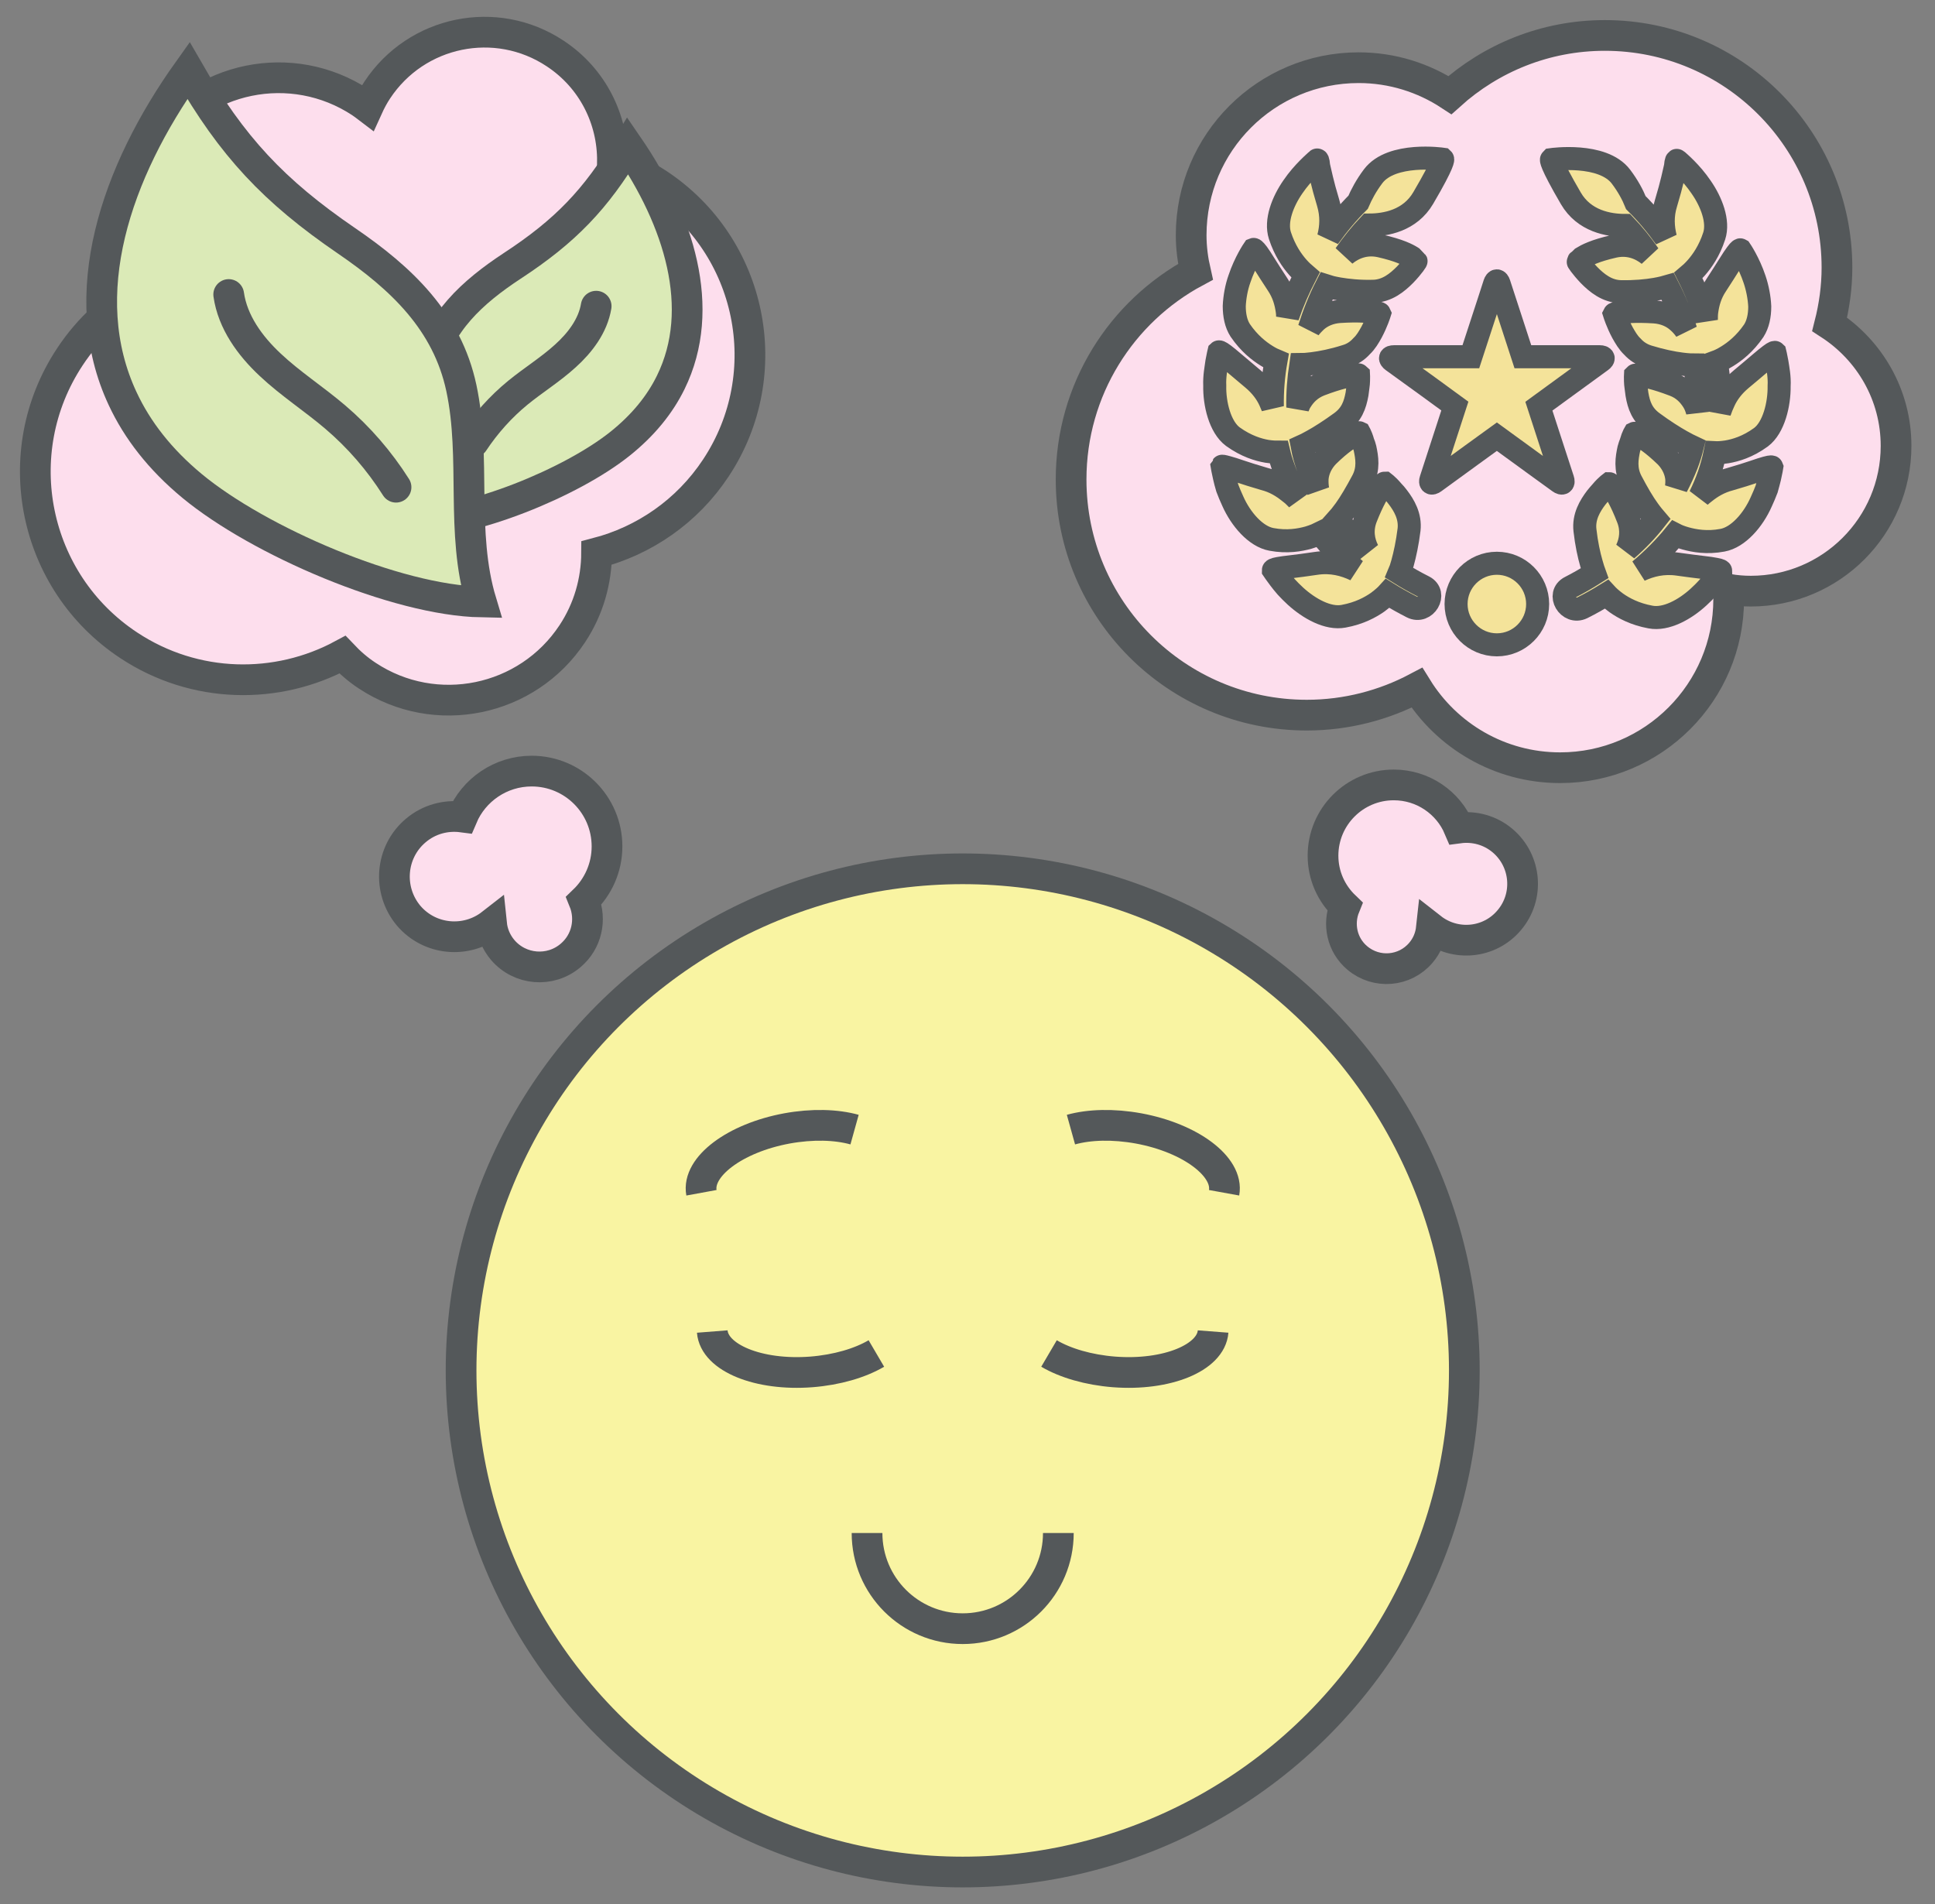
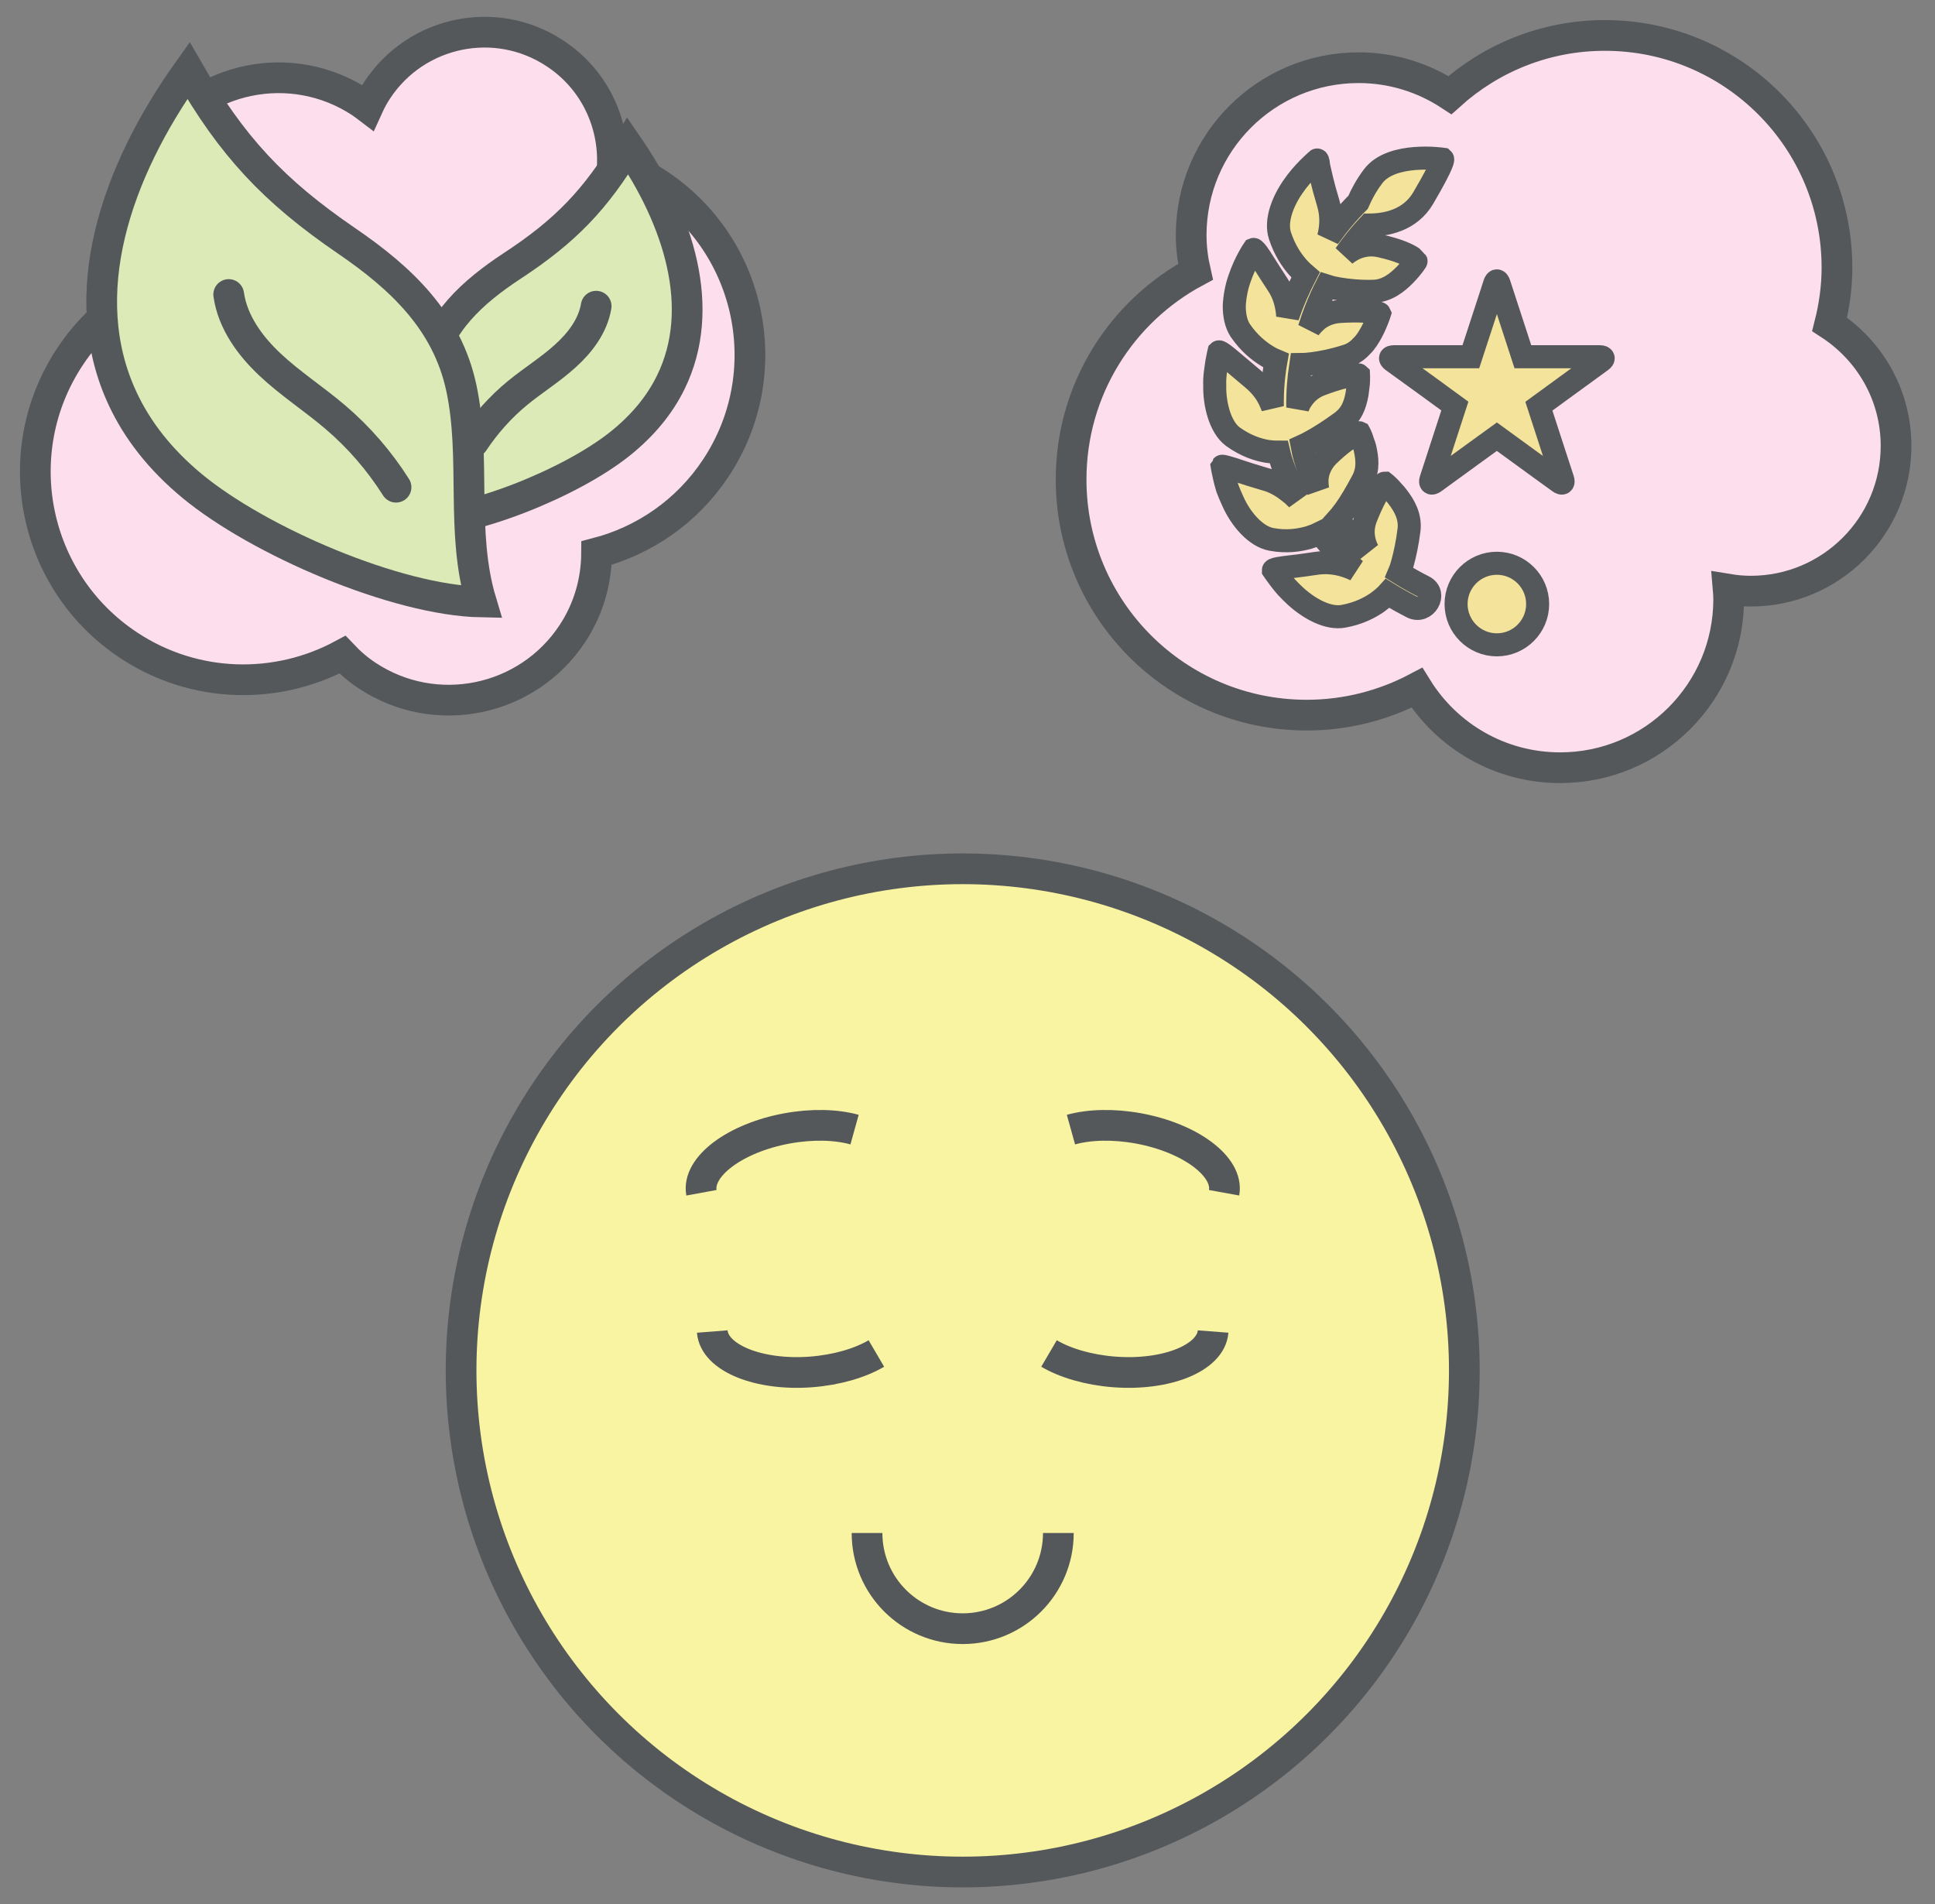
<svg xmlns="http://www.w3.org/2000/svg" width="63px" height="62px" viewBox="0 0 63 62" version="1.1">
  <rect x="0" y="0" width="63" height="62" fill="#808080" stroke="none" />
  <title>clean (1)-03</title>
  <desc>Created with Sketch.</desc>
  <g id="Clean-Beauty-on-Homepage" stroke="none" stroke-width="1" fill="none" fill-rule="evenodd">
    <g id="3_CleanBeautyBriogeo" transform="translate(-1118, -2070)" stroke="#54585A">
      <g id="clean-(1)-03" transform="translate(1119, 2071)">
        <g id="Group" transform="translate(13.676, 26.912)" fill="#F9F4A2" fill-rule="nonzero">
          <circle id="Oval" cx="16.668" cy="16.707" r="16.332" />
          <path d="M19.782,22.001 C19.782,23.722 18.388,25.116 16.668,25.116 C14.947,25.116 13.553,23.722 13.553,22.001" id="Path" />
          <g transform="translate(7.941, 8.382)" id="Path">
            <path d="M0.221,2.541 C0.066,1.694 1.31,0.759 3.004,0.446 C3.829,0.296 4.606,0.318 5.206,0.485" />
            <path d="M17.237,2.541 C17.391,1.694 16.147,0.759 14.453,0.446 C13.628,0.296 12.851,0.318 12.251,0.485" />
          </g>
          <g transform="translate(8.382, 15.441)" id="Path">
            <path d="M0.132,0 C0.199,0.856 1.641,1.447 3.357,1.315 C4.191,1.249 4.941,1.028 5.475,0.715" />
            <path d="M16.438,0 C16.372,0.856 14.929,1.447 13.213,1.315 C12.379,1.249 11.629,1.028 11.096,0.715" />
          </g>
        </g>
        <g id="Group" transform="translate(33.529, 0)" fill-rule="nonzero">
          <path d="M25.041,9.56 C25.191,8.969 25.279,8.351 25.279,7.712 C25.279,3.538 21.896,0.154 17.722,0.154 C15.781,0.154 14.016,0.891 12.679,2.096 C11.824,1.535 10.804,1.204 9.706,1.204 C6.693,1.204 4.253,3.644 4.253,6.657 C4.253,7.068 4.306,7.465 4.394,7.849 C1.985,9.141 0.344,11.682 0.344,14.612 C0.344,18.847 3.776,22.284 8.016,22.284 C9.313,22.284 10.535,21.957 11.603,21.393 C12.569,22.954 14.294,23.996 16.266,23.996 C19.297,23.996 21.754,21.538 21.754,18.507 C21.754,18.397 21.746,18.291 21.737,18.185 C21.979,18.225 22.222,18.247 22.474,18.247 C25.085,18.247 27.203,16.129 27.203,13.518 C27.203,11.854 26.338,10.403 25.041,9.56 Z" id="Path" fill="#FDDEED" />
          <g transform="translate(4.853, 3.971)" fill="#F4E39A" id="Path" stroke-width="0.75">
-             <path d="M11.74,14.149 C12.018,14.007 12.278,13.857 12.534,13.694 C12.507,13.619 12.468,13.513 12.432,13.376 C12.353,13.107 12.269,12.724 12.221,12.291 C12.172,11.854 12.384,11.501 12.591,11.228 C12.644,11.162 12.697,11.1 12.746,11.047 C12.794,10.99 12.838,10.941 12.878,10.901 C12.957,10.822 13.015,10.778 13.015,10.778 C13.015,10.778 13.037,10.778 13.129,10.915 C13.218,11.051 13.394,11.316 13.624,11.912 C13.769,12.287 13.716,12.64 13.579,12.926 C13.924,12.626 14.241,12.296 14.524,11.934 C14.471,11.872 14.391,11.779 14.294,11.643 C14.122,11.409 13.928,11.078 13.725,10.69 C13.522,10.301 13.588,9.935 13.65,9.644 C13.668,9.574 13.694,9.503 13.716,9.446 C13.734,9.384 13.751,9.331 13.769,9.282 C13.804,9.19 13.835,9.137 13.835,9.137 C13.835,9.137 13.853,9.128 13.994,9.207 C14.131,9.291 14.404,9.446 14.863,9.891 C15.075,10.112 15.19,10.372 15.212,10.628 C15.216,10.712 15.212,10.796 15.203,10.875 C15.326,10.641 15.437,10.399 15.538,10.143 C15.609,9.957 15.666,9.772 15.715,9.578 C15.649,9.547 15.529,9.49 15.366,9.397 C15.115,9.256 14.779,9.044 14.44,8.793 C14.082,8.537 13.976,8.224 13.915,7.871 C13.897,7.703 13.866,7.549 13.866,7.434 C13.862,7.319 13.866,7.244 13.866,7.244 C13.866,7.244 13.879,7.231 14.043,7.253 C14.206,7.279 14.51,7.332 15.115,7.562 C15.415,7.676 15.604,7.871 15.746,8.096 C15.812,8.201 15.851,8.312 15.882,8.422 C15.904,7.924 15.874,7.416 15.79,6.913 C15.724,6.913 15.574,6.909 15.366,6.882 C15.084,6.847 14.696,6.768 14.281,6.64 C14.065,6.574 13.897,6.459 13.769,6.318 C13.624,6.181 13.531,6.013 13.443,5.859 C13.275,5.546 13.182,5.25 13.182,5.25 C13.182,5.25 13.191,5.232 13.354,5.206 C13.513,5.184 13.844,5.144 14.479,5.184 C14.797,5.206 15.062,5.325 15.251,5.497 C15.349,5.581 15.432,5.678 15.503,5.779 C15.349,5.29 15.15,4.809 14.916,4.354 C14.854,4.372 14.713,4.412 14.51,4.447 C14.228,4.496 13.835,4.535 13.39,4.526 C12.94,4.518 12.604,4.24 12.353,3.984 C12.106,3.724 11.951,3.494 12.009,3.551 C12.013,3.556 12.013,3.534 12.128,3.424 C12.265,3.34 12.543,3.19 13.169,3.049 C13.628,2.947 14.016,3.097 14.303,3.326 C14.065,2.982 13.804,2.66 13.526,2.369 C12.988,2.369 12.194,2.228 11.762,1.487 C11.065,0.291 11.131,0.225 11.131,0.225 C11.131,0.225 12.794,-0.013 13.394,0.781 C13.624,1.085 13.778,1.376 13.879,1.628 L13.879,1.628 C14.232,1.976 14.55,2.36 14.841,2.766 C14.757,2.431 14.731,2.056 14.859,1.646 C15.057,0.993 15.124,0.631 15.168,0.45 C15.185,0.243 15.212,0.247 15.216,0.251 C15.274,0.304 15.679,0.64 16.006,1.125 C16.337,1.601 16.584,2.237 16.429,2.713 C16.271,3.199 16.037,3.529 15.847,3.746 C15.737,3.869 15.649,3.949 15.587,4.001 C15.821,4.465 16.019,4.95 16.174,5.444 C16.174,5.351 16.174,5.259 16.187,5.166 C16.226,4.884 16.306,4.593 16.496,4.31 C16.871,3.737 17.043,3.437 17.153,3.296 C17.259,3.15 17.281,3.163 17.281,3.163 C17.281,3.163 17.559,3.569 17.744,4.125 C17.837,4.399 17.899,4.716 17.912,5.007 C17.912,5.307 17.854,5.585 17.718,5.797 C17.426,6.225 17.1,6.476 16.857,6.626 C16.694,6.728 16.571,6.781 16.5,6.807 C16.584,7.35 16.624,7.897 16.606,8.44 C16.646,8.325 16.69,8.21 16.743,8.1 C16.857,7.844 17.047,7.593 17.307,7.376 C17.828,6.944 18.097,6.701 18.243,6.596 C18.388,6.485 18.406,6.503 18.406,6.503 C18.406,6.503 18.437,6.626 18.472,6.825 C18.503,7.024 18.56,7.297 18.543,7.601 C18.551,8.184 18.371,8.951 17.951,9.265 C17.515,9.582 17.122,9.693 16.84,9.741 C16.663,9.768 16.535,9.772 16.456,9.768 C16.354,10.266 16.187,10.738 15.966,11.184 C16.015,11.14 16.063,11.1 16.116,11.06 C16.341,10.879 16.601,10.721 16.941,10.632 C17.603,10.443 17.943,10.306 18.119,10.262 C18.296,10.213 18.304,10.235 18.304,10.235 C18.304,10.235 18.282,10.372 18.234,10.584 C18.207,10.69 18.176,10.813 18.137,10.95 C18.088,11.082 18.026,11.224 17.96,11.369 C17.7,11.96 17.21,12.525 16.699,12.618 C16.191,12.715 15.776,12.635 15.503,12.56 C15.344,12.516 15.229,12.468 15.159,12.432 C14.815,12.856 14.426,13.244 14.007,13.597 C14.356,13.434 14.771,13.328 15.256,13.399 C15.931,13.496 16.288,13.522 16.465,13.562 C16.641,13.593 16.641,13.619 16.641,13.619 C16.641,13.619 16.571,13.725 16.447,13.888 C16.385,13.968 16.31,14.065 16.222,14.166 C16.134,14.263 16.032,14.365 15.922,14.466 C15.481,14.872 14.863,15.216 14.356,15.119 C13.844,15.026 13.482,14.828 13.244,14.66 C13.068,14.532 12.962,14.426 12.918,14.378 C12.662,14.537 12.397,14.687 12.132,14.819 C11.682,15.035 11.294,14.374 11.74,14.149 Z" />
            <path d="M0.591,10.249 C0.768,10.293 1.112,10.429 1.769,10.619 C2.113,10.707 2.369,10.866 2.594,11.047 C2.696,11.122 2.784,11.206 2.863,11.29 C2.643,10.879 2.457,10.438 2.312,9.975 C2.29,9.9 2.272,9.825 2.254,9.75 C2.175,9.75 2.047,9.75 1.871,9.724 C1.588,9.675 1.196,9.56 0.759,9.247 C0.335,8.934 0.154,8.166 0.168,7.584 C0.154,7.279 0.212,7.01 0.238,6.807 C0.274,6.609 0.304,6.485 0.304,6.485 C0.304,6.485 0.322,6.468 0.468,6.578 C0.613,6.684 0.882,6.926 1.403,7.359 C1.663,7.575 1.853,7.826 1.968,8.082 C1.994,8.14 2.016,8.201 2.043,8.259 C2.034,7.769 2.074,7.271 2.162,6.772 C2.087,6.741 1.985,6.693 1.857,6.613 C1.615,6.463 1.288,6.212 0.997,5.784 C0.86,5.572 0.803,5.294 0.803,4.994 C0.816,4.703 0.874,4.385 0.971,4.112 C1.156,3.556 1.434,3.15 1.434,3.15 C1.434,3.15 1.456,3.141 1.562,3.282 C1.672,3.428 1.84,3.724 2.219,4.297 C2.409,4.584 2.488,4.871 2.528,5.153 C2.537,5.215 2.541,5.276 2.541,5.338 C2.7,4.871 2.899,4.416 3.124,3.979 C3.062,3.926 2.974,3.847 2.872,3.732 C2.682,3.516 2.449,3.185 2.29,2.7 C2.135,2.219 2.382,1.588 2.713,1.112 C3.04,0.631 3.446,0.296 3.503,0.238 C3.507,0.234 3.534,0.229 3.551,0.437 C3.596,0.618 3.662,0.979 3.86,1.632 C3.984,2.047 3.962,2.422 3.874,2.757 C4.169,2.343 4.496,1.954 4.835,1.615 L4.835,1.615 C4.941,1.368 5.096,1.072 5.325,0.768 C5.925,-0.031 7.588,0.212 7.588,0.212 C7.588,0.212 7.659,0.278 6.957,1.474 C6.525,2.215 5.731,2.356 5.193,2.356 C4.91,2.656 4.65,2.978 4.412,3.322 C4.699,3.088 5.087,2.934 5.55,3.035 C6.176,3.176 6.454,3.322 6.591,3.41 C6.701,3.521 6.706,3.538 6.71,3.538 C6.768,3.481 6.613,3.715 6.366,3.971 C6.115,4.226 5.779,4.504 5.329,4.513 C4.888,4.526 4.491,4.482 4.209,4.434 C4.01,4.399 3.874,4.363 3.807,4.341 C3.582,4.782 3.397,5.246 3.247,5.722 C3.309,5.638 3.384,5.559 3.463,5.484 C3.653,5.312 3.918,5.193 4.235,5.171 C4.866,5.131 5.197,5.171 5.36,5.193 C5.524,5.219 5.532,5.237 5.532,5.237 C5.532,5.237 5.44,5.532 5.272,5.846 C5.184,6.004 5.091,6.168 4.946,6.304 C4.818,6.446 4.65,6.565 4.434,6.626 C4.019,6.759 3.631,6.834 3.349,6.869 C3.172,6.891 3.049,6.9 2.969,6.9 C2.899,7.363 2.863,7.826 2.872,8.29 C2.899,8.219 2.925,8.153 2.969,8.087 C3.11,7.862 3.3,7.672 3.6,7.553 C4.204,7.324 4.513,7.271 4.672,7.244 C4.835,7.222 4.849,7.235 4.849,7.235 C4.849,7.235 4.853,7.31 4.849,7.425 C4.849,7.54 4.818,7.694 4.8,7.862 C4.734,8.215 4.628,8.528 4.275,8.784 C3.935,9.031 3.6,9.247 3.349,9.384 C3.199,9.468 3.088,9.525 3.018,9.556 C3.031,9.622 3.044,9.693 3.057,9.759 C3.163,10.187 3.322,10.593 3.521,10.968 C3.499,10.853 3.494,10.729 3.499,10.61 C3.521,10.354 3.635,10.094 3.847,9.874 C4.301,9.428 4.579,9.274 4.716,9.19 C4.857,9.11 4.875,9.119 4.875,9.119 C4.875,9.119 4.906,9.176 4.941,9.265 C4.959,9.309 4.976,9.366 4.994,9.428 C5.021,9.49 5.043,9.556 5.06,9.626 C5.122,9.918 5.188,10.284 4.985,10.672 C4.778,11.06 4.584,11.391 4.416,11.625 C4.301,11.784 4.213,11.89 4.165,11.943 C4.456,12.304 4.791,12.64 5.149,12.944 C4.999,12.649 4.937,12.287 5.087,11.894 C5.321,11.299 5.497,11.034 5.585,10.897 C5.678,10.76 5.7,10.76 5.7,10.76 C5.7,10.76 5.757,10.804 5.837,10.884 C5.876,10.924 5.921,10.972 5.969,11.029 C6.022,11.082 6.075,11.144 6.124,11.21 C6.331,11.479 6.543,11.837 6.494,12.274 C6.441,12.706 6.357,13.09 6.282,13.359 C6.243,13.5 6.207,13.61 6.176,13.681 C6.437,13.844 6.701,13.994 6.975,14.131 C7.416,14.356 7.028,15.018 6.587,14.793 C6.318,14.656 6.057,14.51 5.801,14.351 C5.757,14.4 5.647,14.506 5.475,14.634 C5.237,14.801 4.875,15 4.363,15.093 C3.856,15.19 3.243,14.846 2.797,14.44 C2.687,14.338 2.585,14.237 2.497,14.14 C2.409,14.038 2.334,13.946 2.272,13.862 C2.149,13.699 2.078,13.593 2.078,13.593 C2.078,13.593 2.078,13.566 2.254,13.535 C2.431,13.5 2.788,13.474 3.463,13.372 C3.962,13.297 4.39,13.412 4.747,13.584 C4.324,13.222 3.935,12.825 3.596,12.388 C3.534,12.419 3.406,12.476 3.216,12.534 C2.943,12.609 2.528,12.688 2.016,12.591 C1.504,12.499 1.015,11.934 0.754,11.343 C0.688,11.197 0.626,11.056 0.578,10.924 C0.538,10.787 0.503,10.663 0.481,10.557 C0.432,10.346 0.41,10.209 0.41,10.209 C0.41,10.209 0.415,10.2 0.591,10.249 Z" />
            <path d="M9.353,13.368 C10.085,13.368 10.681,13.963 10.681,14.696 C10.681,15.428 10.085,16.024 9.353,16.024 C8.621,16.024 8.025,15.428 8.025,14.696 C8.025,13.963 8.621,13.368 9.353,13.368 Z" />
            <path d="M5.956,6.776 C5.854,6.701 5.872,6.644 6,6.644 L6.653,6.644 L7.403,6.644 L8.506,6.644 L9.124,4.751 L9.124,4.751 L9.282,4.262 C9.322,4.143 9.384,4.143 9.424,4.262 L9.847,5.559 L9.847,5.559 L10.2,6.644 L11.303,6.644 L12.079,6.644 L12.706,6.644 C12.834,6.644 12.851,6.706 12.75,6.776 L11.585,7.624 L10.721,8.254 L11.232,9.825 L11.497,10.637 C11.537,10.756 11.484,10.796 11.382,10.721 L10.663,10.2 L10.663,10.2 L9.353,9.247 L8.55,9.829 L8.55,9.829 L7.324,10.721 C7.222,10.796 7.169,10.756 7.209,10.637 L7.672,9.212 L7.985,8.25 L7.121,7.619 L7.121,7.619 L5.956,6.776 Z" />
          </g>
-           <path d="M14.396,26.374 C13.985,26.025 13.465,25.893 12.971,25.959 C12.622,25.134 11.801,24.556 10.849,24.556 C9.578,24.556 8.546,25.588 8.546,26.859 C8.546,27.512 8.819,28.094 9.256,28.513 C9.022,29.087 9.163,29.771 9.662,30.19 C10.284,30.715 11.21,30.64 11.735,30.018 C11.934,29.784 12.044,29.506 12.075,29.219 C12.847,29.824 13.968,29.722 14.607,28.963 C15.265,28.191 15.168,27.031 14.396,26.374 Z" id="Path" fill="#FDDEED" />
        </g>
        <path d="M18.94,4.257 C19.447,4.434 19.946,4.672 20.418,4.981 C23.493,7.01 24.344,11.153 22.31,14.232 C21.366,15.662 19.963,16.606 18.424,17.007 C18.419,17.912 18.168,18.825 17.634,19.632 C16.169,21.851 13.178,22.465 10.959,21 C10.654,20.801 10.39,20.568 10.151,20.316 C8.025,21.463 5.351,21.437 3.194,20.012 C0.071,17.951 -0.79,13.747 1.271,10.624 C1.901,9.666 2.735,8.925 3.675,8.413 C2.996,6.94 3.066,5.162 4.024,3.71 C5.497,1.474 8.506,0.86 10.743,2.334 C10.822,2.387 10.897,2.444 10.972,2.501 C11.06,2.307 11.162,2.113 11.285,1.928 C12.56,-3.81639165e-16 15.15,-0.534 17.074,0.741 C18.3,1.549 18.953,2.89 18.94,4.257 Z" id="Path" fill="#FDDEED" fill-rule="nonzero" />
        <g id="Group" transform="translate(2.206, 0.882)">
          <g transform="translate(10.147, 2.647)" id="Path">
            <path d="M8.484,7.924 C8.131,8.643 7.588,9.318 6.825,9.926 C5.241,11.188 2.007,12.507 0.018,12.507 C0.538,10.893 0.194,9.154 0.578,7.518 C0.94,5.965 2.029,4.981 3.322,4.129 C5.047,3 6.04,1.972 7.09,0.221 C8.744,2.629 9.671,5.51 8.484,7.924 Z" fill="#DBEAB7" fill-rule="nonzero" />
            <path d="M2.06,9.865 C2.462,9.26 2.951,8.713 3.512,8.254 C4.015,7.844 4.571,7.5 5.051,7.063 C5.532,6.631 5.951,6.079 6.057,5.44" stroke-linecap="round" />
          </g>
          <g id="Path">
            <path d="M0.79,11.104 C1.262,12.115 1.999,13.072 3.049,13.941 C5.219,15.737 9.697,17.665 12.463,17.718 C11.779,15.45 12.304,13.046 11.815,10.751 C11.351,8.581 9.86,7.178 8.078,5.96 C5.704,4.337 4.346,2.881 2.929,0.415 C0.565,3.728 -0.799,7.716 0.79,11.104 Z" fill="#DBEAB7" fill-rule="nonzero" />
            <path d="M9.688,13.981 C9.146,13.125 8.479,12.353 7.707,11.696 C7.019,11.109 6.251,10.615 5.594,9.997 C4.932,9.379 4.368,8.603 4.24,7.707" stroke-linecap="round" />
          </g>
        </g>
-         <path d="M12.534,26.043 C12.971,25.672 13.522,25.531 14.051,25.601 C14.422,24.724 15.296,24.106 16.31,24.106 C17.665,24.106 18.763,25.204 18.763,26.559 C18.763,27.251 18.472,27.878 18.009,28.324 C18.26,28.937 18.11,29.66 17.576,30.11 C16.915,30.671 15.926,30.587 15.366,29.929 C15.154,29.678 15.035,29.382 15.004,29.082 C14.179,29.726 12.988,29.616 12.304,28.813 C11.607,27.979 11.709,26.74 12.534,26.043 Z" id="Path" fill="#FDDEED" fill-rule="nonzero" />
      </g>
    </g>
  </g>
</svg>